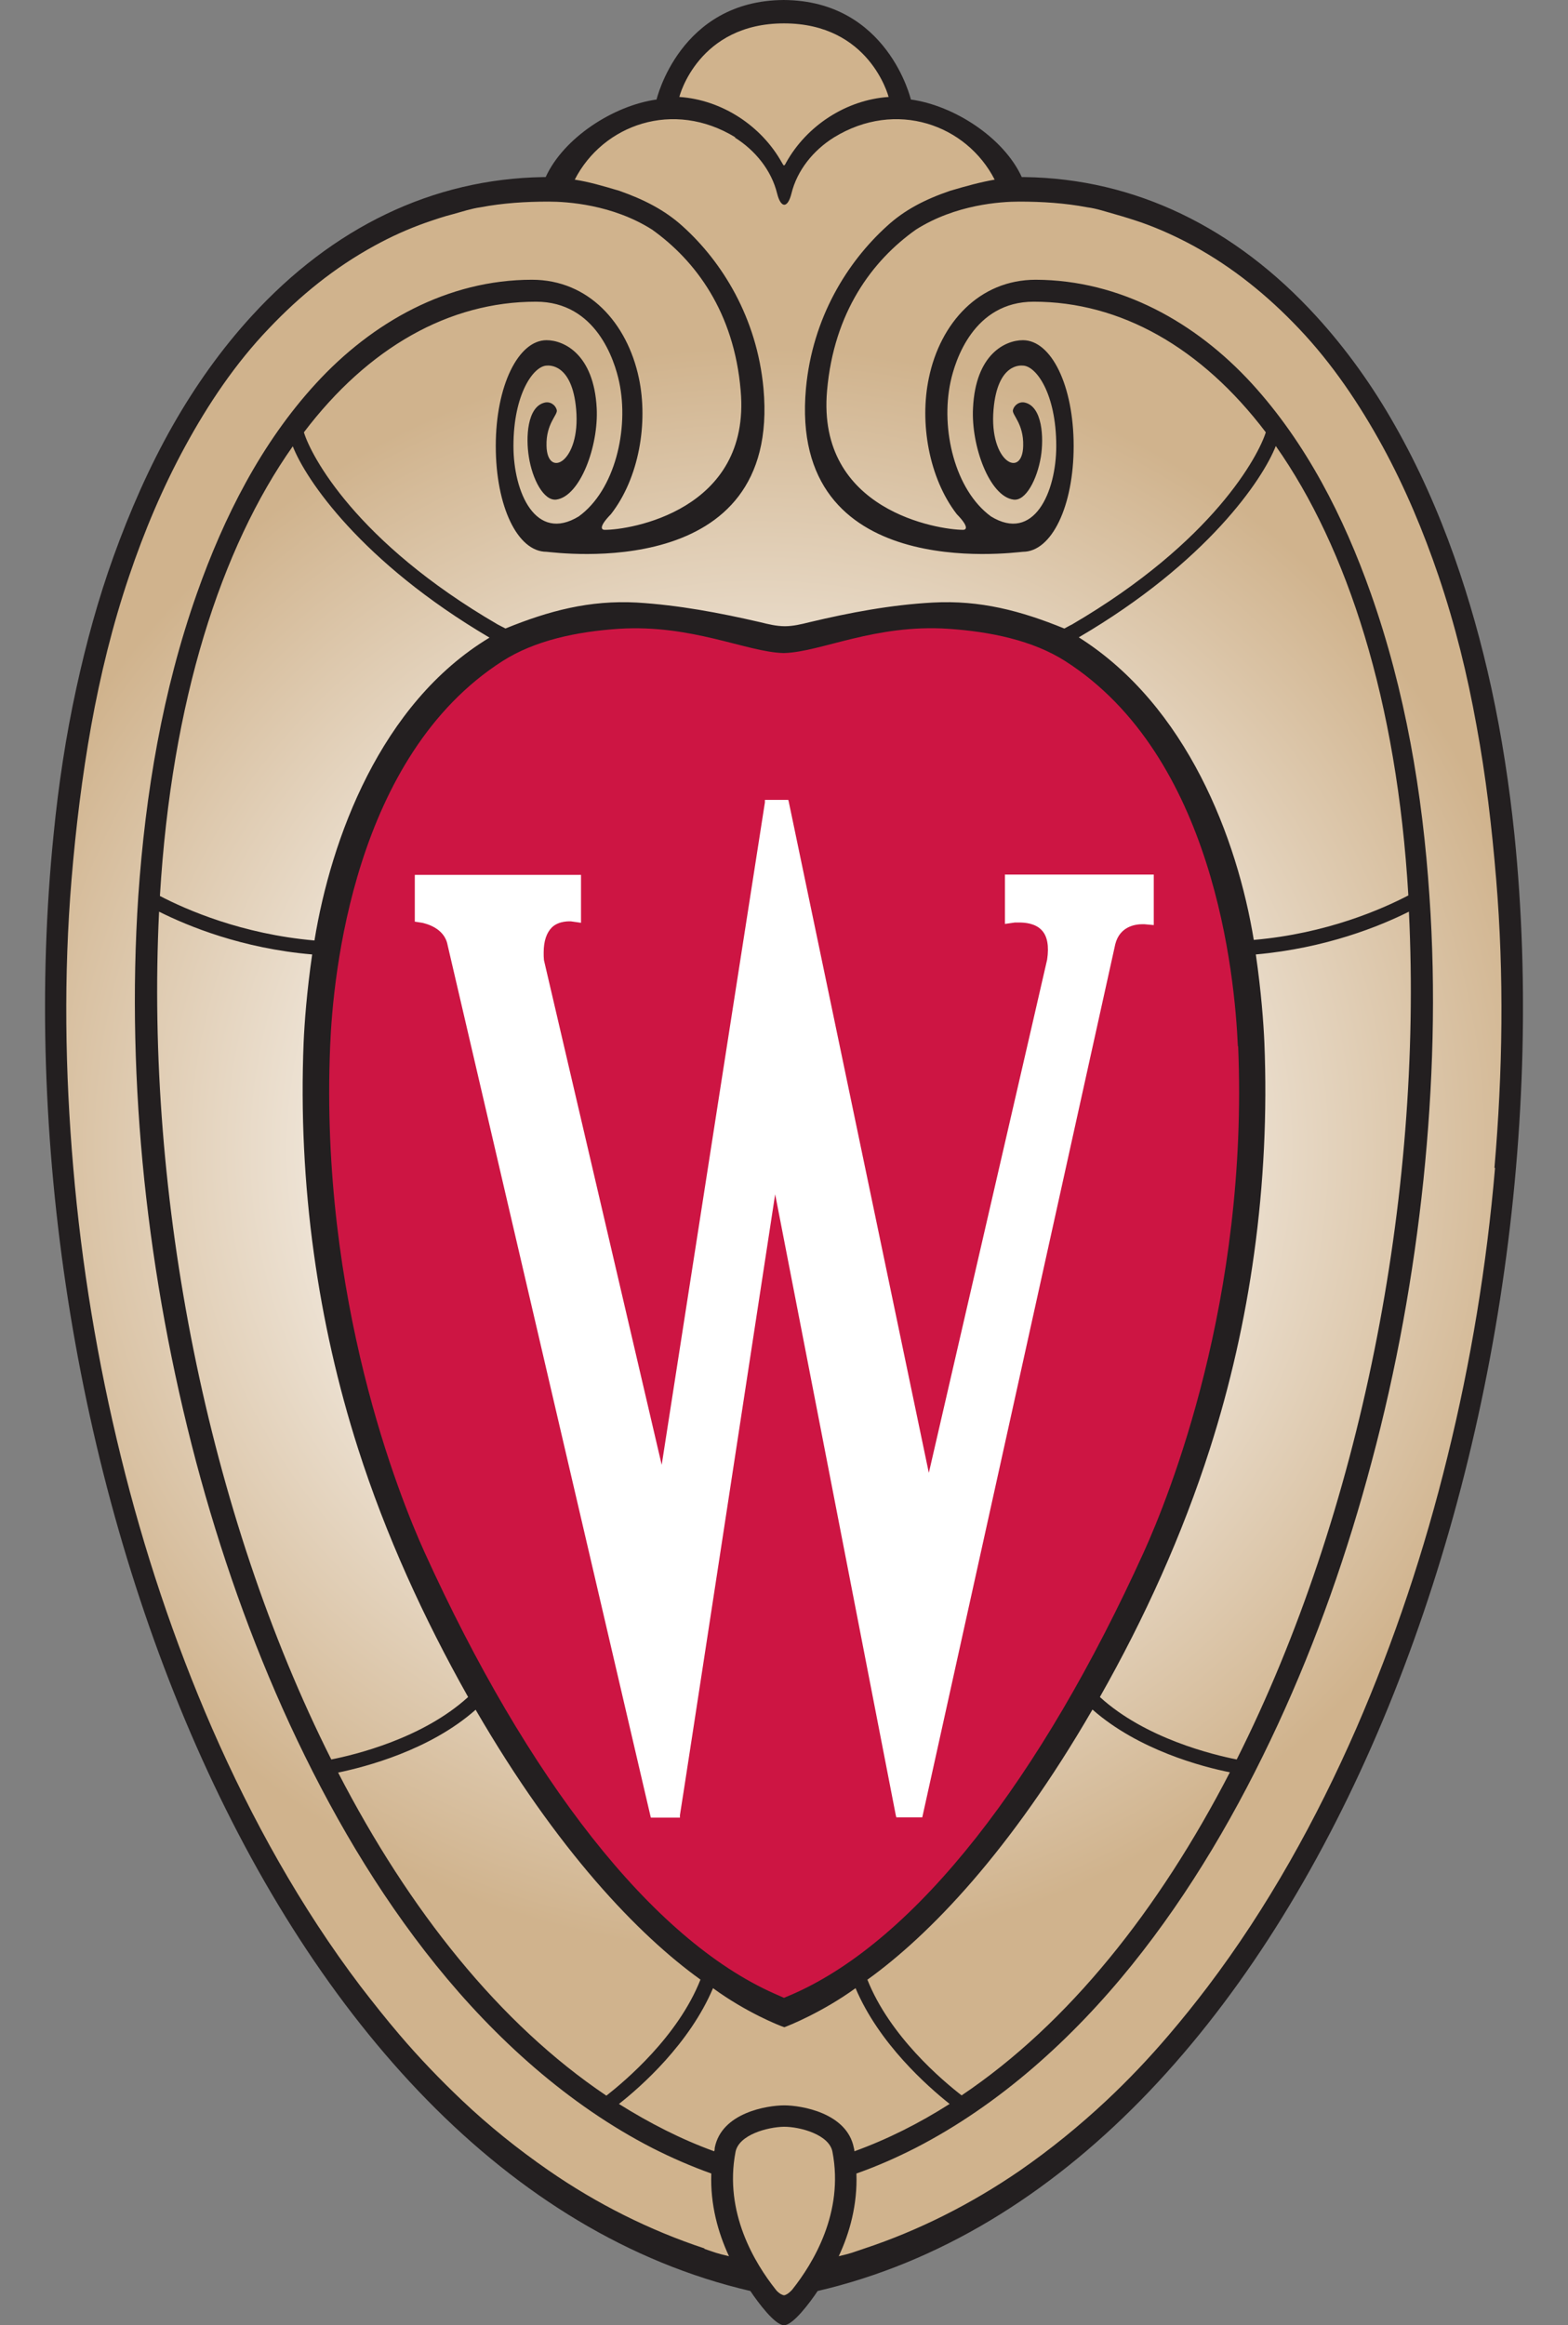
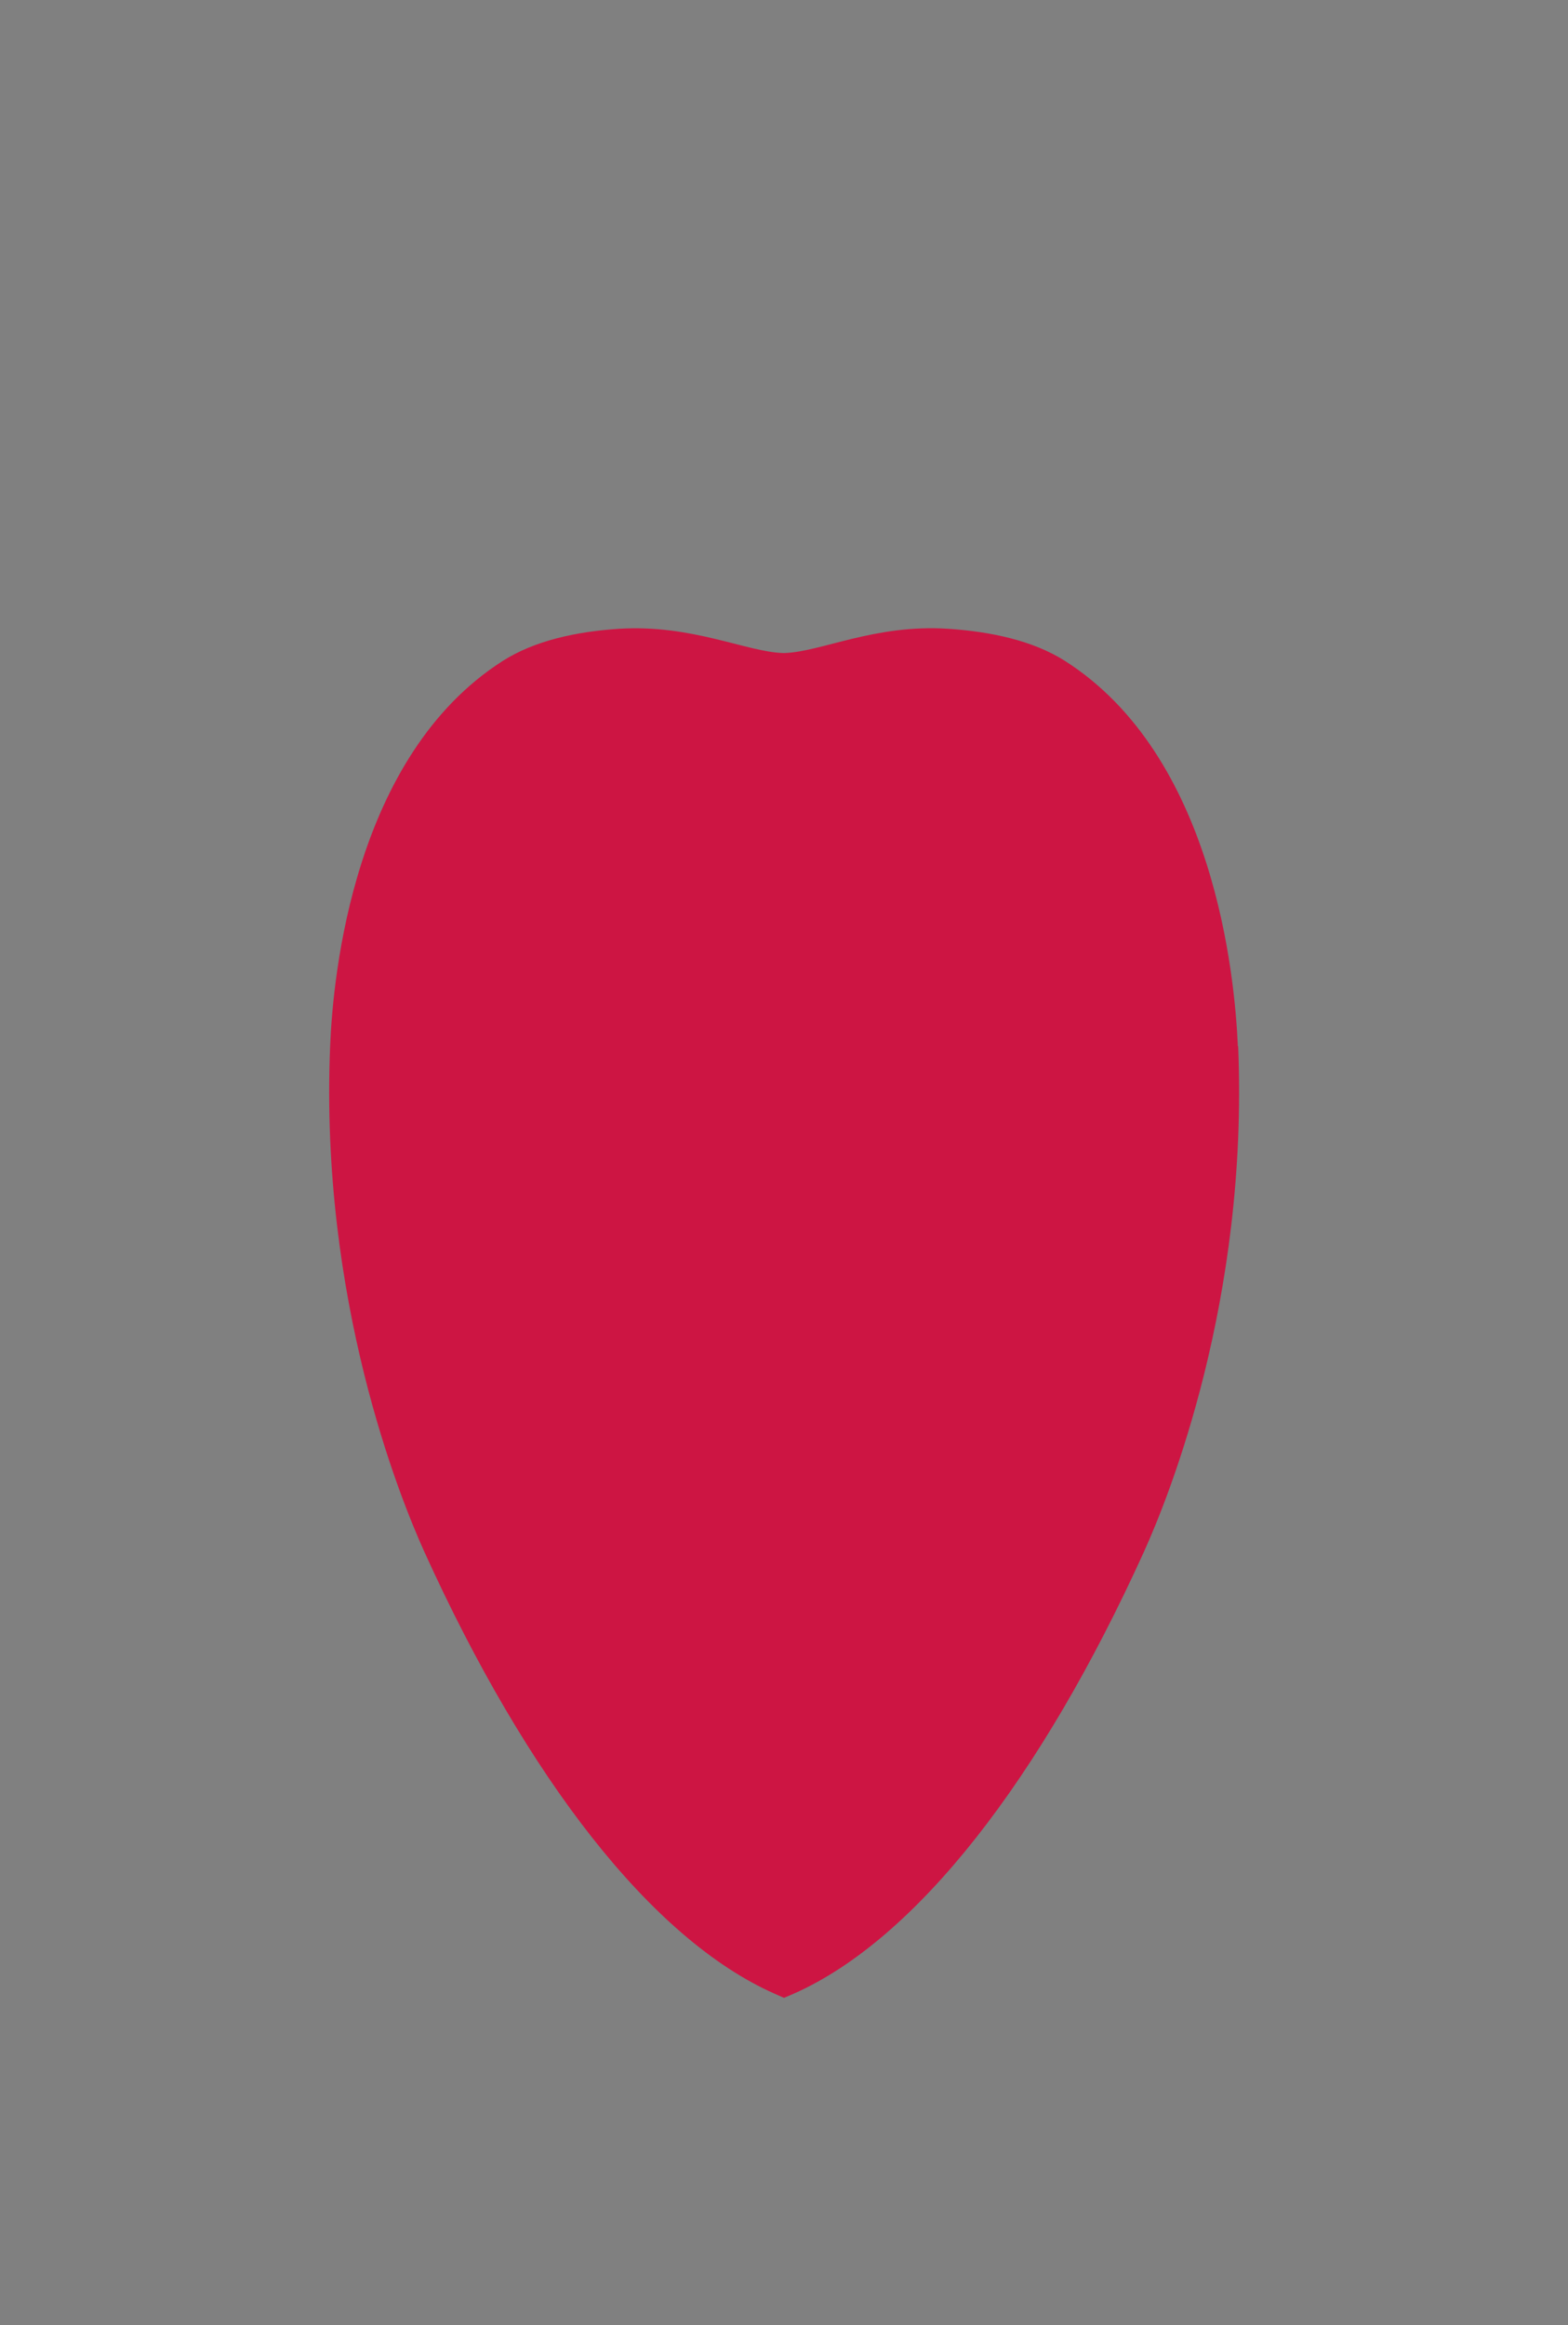
<svg xmlns="http://www.w3.org/2000/svg" height="81.54" viewBox="0 0 55 81.54" width="55">
  <rect x="0" y="0" width="55" height="81.54" fill="#808080" stroke="none" />
  <clipPath id="b">
-     <path d="M23.25 3.58l-.04.17-.18.03c-1.26.18-2.96 1.11-3.62 2.46-.02.23-.27.23-.35.23-3.76.05-7.24 1.71-10.05 4.79-1.35 1.48-2.53 3.25-3.51 5.28-.88 1.81-1.61 3.82-2.17 5.97-.55 2.1-.95 4.37-1.2 6.78-2.12 20.86 7.3 46.85 24.23 50.8l.1.02.06.09c.39.58.83 1.04.99 1.08.15-.04.6-.5.99-1.08l.06-.09.1-.02c16.93-3.95 26.36-29.94 24.23-50.8-.43-4.19-1.33-7.97-2.7-11.24l-.22-.51c-1.08-2.48-2.42-4.59-3.96-6.27-2.81-3.08-6.29-4.74-10.06-4.79-.08 0-.33 0-.35-.24-.66-1.34-2.35-2.29-3.61-2.47l-.18-.02-.04-.18s-.83-3.3-4.26-3.3-4.22 3.18-4.26 3.32" />
-   </clipPath>
+     </clipPath>
  <radialGradient id="c" cx="-260.42" cy="196.54" gradientTransform="matrix(33.91 0 0 -33.92 8857.41 6707)" gradientUnits="userSpaceOnUse" r="1">
    <stop offset="0" stop-color="#ffffff" />
    <stop offset=".25" stop-color="#ffffff" />
    <stop offset=".84" stop-color="#d0b38d" />
    <stop offset="1" stop-color="#d0b38d" />
  </radialGradient>
  <clipPath id="d">
    <path d="M1.58 0H53.42V81.54H1.58Z" />
  </clipPath>
  <g clip-path="url(#b)">
    <path d="M0 .26H55V81.28H0Z" fill="url(#c)" />
  </g>
  <g clip-path="url(#d)">
-     <path d="M53.12 29.26c-.18-1.73-.44-3.44-.81-5.14-.34-1.56-.77-3.1-1.3-4.6-.56-1.58-1.25-3.14-2.08-4.6-.78-1.38-1.7-2.67-2.76-3.83-2.84-3.11-6.35-4.83-10.24-4.88h-.09c-.63-1.38-2.37-2.51-3.89-2.72 0 0-.81-3.47-4.46-3.49-3.65.02-4.46 3.49-4.46 3.49-1.51.21-3.26 1.34-3.89 2.72h-.08c-3.89.06-7.4 1.77-10.24 4.88-1.07 1.17-1.98 2.46-2.76 3.83-.83 1.46-1.51 3.02-2.08 4.6-.54 1.5-.96 3.04-1.3 4.6-.37 1.69-.63 3.41-.8 5.14-2.15 21.13 7.35 47.1 24.44 51.08.26.39.86 1.2 1.18 1.2s.92-.81 1.18-1.2c17.09-3.98 26.59-29.95 24.44-51.08M27.5.82c3 0 3.66 2.55 3.67 2.58-1.49.1-2.88 1.01-3.6 2.31-.01.02-.04.09-.07.09-.03 0-.05-.07-.07-.09-.72-1.3-2.11-2.21-3.6-2.31 0-.03.67-2.58 3.67-2.58M25.77 4.82c.72.45 1.29 1.15 1.49 1.97.06.24.15.39.25.39s.19-.15.25-.39c.2-.82.77-1.52 1.49-1.97 2.18-1.34 4.65-.45 5.64 1.48-.51.09-.95.21-1.56.39-.88.3-1.6.67-2.22 1.24-1.39 1.26-2.61 3.21-2.84 5.69-.62 6.83 7.21 5.76 7.61 5.73 1.01 0 1.78-1.6 1.78-3.71s-.78-3.71-1.78-3.71c-.61 0-1.66.48-1.75 2.38-.07 1.33.58 3.1 1.42 3.21.43.06.83-.71.96-1.5.11-.68.05-1.75-.55-1.9-.19-.05-.38.07-.43.26-.04.17.38.47.36 1.25-.02 1.17-1.2.59-1.04-1.27.14-1.65.98-1.54 1.02-1.54.47 0 1.18.98 1.18 2.82 0 1.63-.79 3.39-2.29 2.47-1.27-.93-1.77-3.06-1.42-4.71.16-.76.81-2.82 2.92-2.82 3.04 0 5.88 1.6 8.14 4.58-.25.8-1.82 3.83-6.8 6.74-.11.05-.27.15-.27.14-1.52-.62-2.95-1-4.61-.91-1.47.08-2.9.35-4.33.69-.28.07-.57.14-.86.14s-.58-.07-.86-.14c-1.43-.33-2.86-.6-4.33-.69-1.66-.09-3.09.29-4.61.91 0 0-.17-.09-.27-.14-4.99-2.9-6.56-5.94-6.8-6.74 2.26-2.98 5.1-4.58 8.14-4.58 2.11 0 2.76 2.06 2.92 2.82.35 1.65-.15 3.79-1.42 4.71-1.51.92-2.29-.84-2.29-2.47 0-1.83.71-2.82 1.18-2.82.04 0 .88-.1 1.02 1.54.16 1.86-1.02 2.44-1.04 1.27-.02-.78.4-1.08.36-1.25-.05-.19-.24-.31-.43-.26-.61.15-.66 1.22-.55 1.9.12.78.52 1.55.96 1.5.84-.11 1.49-1.88 1.42-3.21-.1-1.89-1.15-2.38-1.76-2.38-.99 0-1.78 1.6-1.78 3.71s.76 3.71 1.78 3.71c.39.03 8.23 1.1 7.61-5.73-.23-2.48-1.45-4.44-2.84-5.69-.62-.56-1.34-.93-2.22-1.24-.61-.18-1.05-.31-1.56-.39.99-1.93 3.46-2.82 5.64-1.48M10.95 33.47c-.19 1.31-.27 2.4-.3 3.09-.1 2.46.02 4.95.36 7.4.32 2.32.84 4.62 1.55 6.84.97 3.03 2.3 5.94 3.86 8.71-1.6 1.46-3.99 2.03-4.8 2.19-4.33-8.61-6.53-19.72-6.04-29.73 1.02.51 2.91 1.29 5.37 1.5M5.61 31.41c.41-6.83 2.14-12.19 4.66-15.76.45 1.16 2.4 4.06 6.9 6.71-3.83 2.31-5.56 7.07-6.14 10.62-2.54-.22-4.5-1.08-5.42-1.56M16.68 59.95c2.87 4.95 5.72 7.91 7.89 9.47-.79 2-2.65 3.56-3.3 4.07-3.75-2.52-6.92-6.51-9.41-11.33.96-.2 3.21-.78 4.82-2.2M25.01 69.72c1.16.85 2.34 1.32 2.5 1.37.15-.05 1.34-.53 2.5-1.37.82 1.94 2.52 3.44 3.3 4.06-1.07.68-2.18 1.24-3.34 1.66 0-.04-.01-.08-.02-.12-.24-1.23-1.85-1.49-2.44-1.49-.59 0-2.2.25-2.44 1.49 0 .04 0 .08-.02.12-1.16-.42-2.27-.99-3.34-1.66.78-.61 2.48-2.12 3.3-4.06M30.43 69.42c2.17-1.56 5.02-4.51 7.89-9.47 1.61 1.42 3.86 2.01 4.82 2.2-2.49 4.82-5.66 8.81-9.41 11.33-.66-.51-2.52-2.07-3.31-4.07M38.58 59.51c1.57-2.77 2.89-5.68 3.86-8.71.71-2.22 1.23-4.52 1.55-6.84.34-2.45.46-4.94.36-7.4-.03-.68-.11-1.78-.3-3.09 2.46-.22 4.35-.99 5.37-1.5.49 10.01-1.71 21.12-6.04 29.73-.81-.16-3.2-.73-4.8-2.19M43.98 32.97c-.58-3.55-2.34-8.22-6.14-10.62 4.51-2.64 6.46-5.55 6.91-6.71 2.51 3.57 4.25 8.93 4.65 15.76-.92.48-2.87 1.34-5.42 1.56M24.72 78.85c-1.94-.64-3.79-1.57-5.48-2.74-1.07-.74-2.09-1.56-3.03-2.45-.77-.73-1.51-1.5-2.2-2.31-.47-.55-.92-1.12-1.36-1.69-2.1-2.77-3.82-5.87-5.21-9.05-1.34-3.08-2.4-6.27-3.2-9.53-.82-3.33-1.38-6.72-1.67-10.13-.29-3.36-.34-6.76-.06-10.12.15-1.81.37-3.6.69-5.39.32-1.77.75-3.53 1.33-5.24.53-1.57 1.17-3.09 1.96-4.54.81-1.49 1.77-2.92 2.94-4.14 1.09-1.15 2.31-2.14 3.7-2.9.58-.32 1.18-.59 1.8-.81.32-.11.64-.22.96-.3.29-.08.66-.2.96-.24.79-.15 1.59-.2 2.39-.2.65 0 2.24.1 3.63.98 1.53 1.09 2.88 2.9 3.11 5.65.37 4.22-3.93 4.89-4.77 4.88-.13 0-.2-.12.22-.55.99-1.27 1.31-3.21.98-4.77-.41-1.94-1.77-3.45-3.75-3.45-2.96 0-5.61 1.49-7.58 3.64-1.92 2.09-3.23 4.69-4.17 7.35-1.21 3.42-1.81 7.02-2.06 10.63-.22 3.31-.13 6.64.21 9.94.35 3.34.96 6.65 1.82 9.9.84 3.15 1.92 6.24 3.29 9.21 1.38 2.98 3.05 5.86 5.12 8.43 2.08 2.58 4.64 4.9 7.6 6.42.67.34 1.36.64 2.06.89-.04 1.1.24 2.08.62 2.9-.47-.11-.48-.13-.87-.26M27.79 80.29s-.15.18-.29.2c-.14-.02-.28-.18-.29-.2-.73-.92-1.82-2.7-1.41-4.83.12-.6 1.12-.87 1.7-.88.58 0 1.59.28 1.7.88.41 2.13-.68 3.91-1.41 4.83M52.44 40.96c-.29 3.41-.85 6.81-1.67 10.13-.8 3.26-1.86 6.45-3.2 9.53-1.39 3.18-3.11 6.28-5.21 9.05-.44.58-.89 1.14-1.36 1.69-.69.81-1.42 1.58-2.2 2.31-.94.88-1.96 1.71-3.03 2.45-1.69 1.16-3.54 2.1-5.48 2.74-.39.13-.4.15-.87.26.38-.81.66-1.8.62-2.9.71-.25 1.39-.55 2.06-.89 2.96-1.52 5.52-3.84 7.6-6.42 2.07-2.57 3.74-5.45 5.12-8.43 1.37-2.96 2.45-6.05 3.29-9.21.87-3.24 1.47-6.56 1.82-9.9.34-3.3.44-6.63.21-9.94-.24-3.61-.85-7.21-2.06-10.63-.94-2.66-2.26-5.26-4.17-7.35-1.97-2.15-4.62-3.63-7.58-3.64-1.98 0-3.35 1.51-3.75 3.45-.33 1.56 0 3.5.98 4.77.42.43.35.55.22.55-.84 0-5.14-.66-4.77-4.88.24-2.75 1.58-4.56 3.12-5.65 1.39-.88 2.97-.98 3.62-.98.8 0 1.6.05 2.39.2.32.04.67.16.96.24.32.09.64.19.96.3.62.22 1.23.5 1.8.81 1.39.76 2.61 1.75 3.7 2.9 1.17 1.23 2.13 2.66 2.94 4.14.79 1.45 1.43 2.98 1.96 4.54.58 1.71 1.01 3.46 1.33 5.24.33 1.78.54 3.58.69 5.39.28 3.36.23 6.76-.06 10.12" fill="#231f20" />
    <path d="M43.42 36.69c-.11-2.51-.84-10.18-6.06-13.51-1.13-.72-2.61-1.03-4.1-1.13-2.56-.17-4.46.81-5.74.85h-.06c-1.28-.04-3.19-1.01-5.75-.85-1.49.1-2.95.41-4.08 1.13-5.21 3.33-5.95 10.99-6.05 13.51-.37 8.88 2.44 15.82 3.31 17.74 3.61 7.95 7.97 13.57 12.27 15.48l.34.15.35-.15c4.3-1.91 8.66-7.53 12.27-15.48.87-1.92 3.68-8.85 3.31-17.74" fill="#cd1543" />
-     <path d="M35.25 30.66v1.74l.35-.05s.07 0 .16 0c.19 0 .55.03.77.26.21.21.27.57.2 1.04 0 .02-3.49 15.13-4.15 18-.76-3.64-4.91-23.52-4.91-23.52l-.02-.08h-.82v.09s-3.02 19.35-3.62 23.23c-.78-3.35-4.13-17.7-4.13-17.7-.01-.09-.01-.18-.01-.26 0-.41.1-.7.29-.89.25-.24.64-.21.67-.21l.35.05v-1.68s-5.83 0-5.83 0v1.64l.26.04c.13.03.78.18.89.78 0 .01 6.82 29.28 7.11 30.52l.02.08h1.02v-.09c.04-.2 2.82-18.37 3.34-21.77.66 3.39 4.19 21.57 4.23 21.77l.02.08h.91l6.77-30.62c.16-.63.71-.7.95-.7.03 0 .06 0 .07 0l.33.03v-1.77h-5.21Z" fill="#ffffff" />
  </g>
</svg>